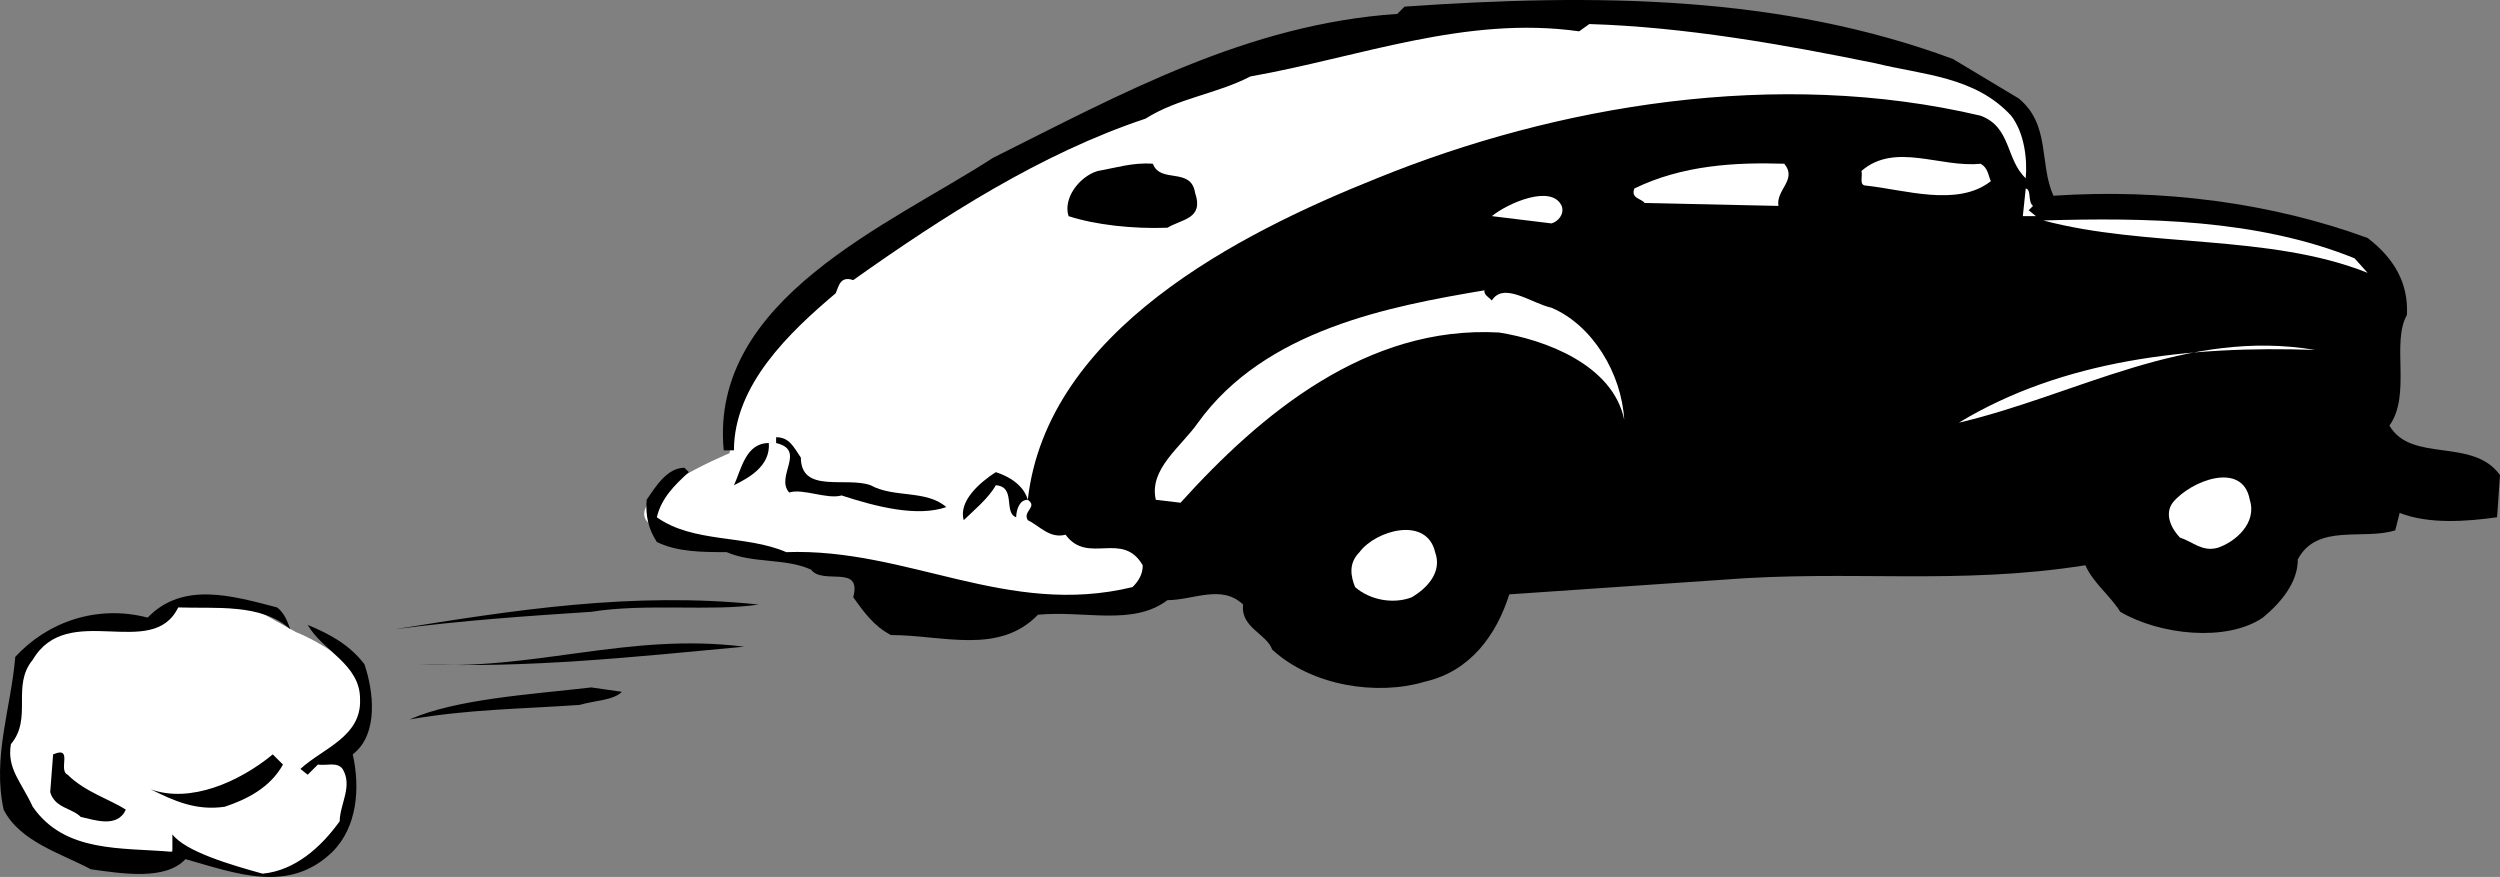
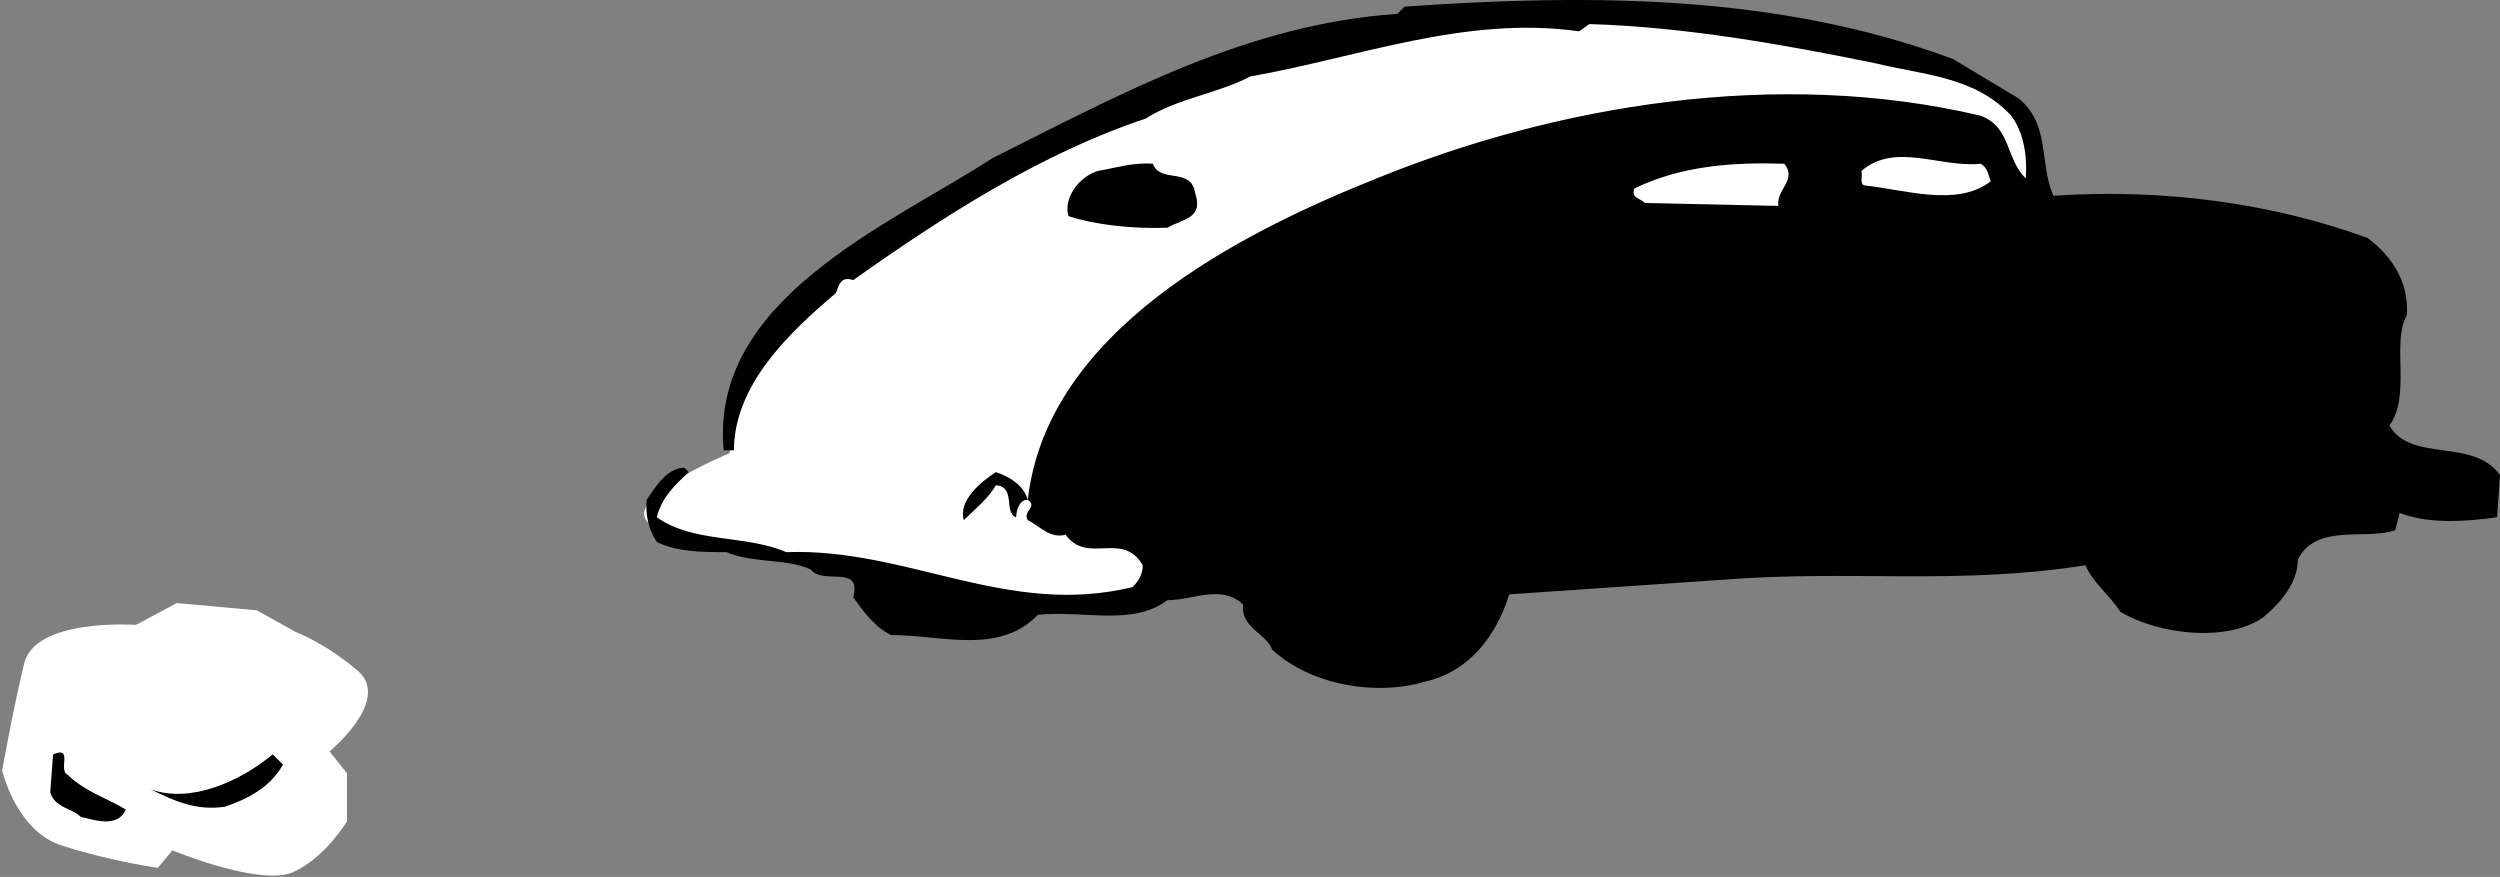
<svg xmlns="http://www.w3.org/2000/svg" width="171.85" height="60.282">
  <rect width="100%" height="100%" fill="#808080" stroke="none" />
  <path fill="#fff" d="M9.35 42.955s-6.988-.504-7.7 2.699c-.788 3.297-1.5 7.3-1.5 7.3s.962 4.247 4.2 5.2c3.262 1.047 6.5 1.5 6.5 1.5l1-1.2s6.016 2.497 8.3 1.5c2.216-1.003 3.7-3.5 3.7-3.5v-3.3l-1.2-1.5s4.216-3.453 2-5.5c-2.284-1.953-4.3-2.7-4.3-2.7l-2.7-1.5-5.5-.5-2.8 1.5m130.8-29.999s.716-5.004-3.8-7c-4.484-2.004-19.234-6.254-32-5.301-12.734 1.047-26.2 6-26.2 6l-14.5 8-9 5.8-3.5 4.7-1 6s-8.034 3.297-5.3 5c2.766 1.797 9.5 2.3 9.5 2.3l8.8 1.7 9 1.3h6.5l9.5-3 52-25.5" />
  <path d="M138.749 6.755c2.214 1.793 1.414 4.492 2.402 6.7 7.512-.504 15.012.496 21.598 2.902 1.816 1.39 2.816 3.094 2.703 5.297-1.086 1.894.312 5.496-1.203 7.601 1.515 2.594 5.714.793 7.601 3.399l-.2 2.902c-2.085.293-4.687.492-6.698-.3l-.301 1.199c-2.188.695-5.387-.504-6.7 2 .012 1.593-1.187 2.996-2.402 4-2.484 1.695-7.086 1.195-9.8-.399-.684-1.105-1.883-2.008-2.399-3.2-8.785 1.391-16.187.294-25 1l-14.601 1c-.883 2.794-2.684 5.294-5.797 6-3.29.993-7.79.294-10.5-2.202-.387-1.106-2.188-1.504-2-3.098-1.489-1.406-3.387-.309-5.203-.3-2.383 1.792-5.684.695-8.899 1-2.687 2.792-6.586 1.394-10.101 1.398-1.184-.606-1.883-1.606-2.598-2.598.613-2.309-2.086-.809-2.902-1.902-1.786-.805-3.985-.407-5.797-1.2-1.688-.003-3.387-.003-4.801-.699-.586-.906-.785-1.804-.7-2.898.614-.906 1.415-2.207 2.598-2.203l.301.3c-.984.895-1.887 1.793-2.2 3.102 2.513 1.793 6.114 1.191 8.9 2.399 8.316-.305 15.214 4.496 23.8 2.402.414-.406.715-.906.7-1.5-1.387-2.406-3.786-.008-5.301-2.102-1.086.293-1.786-.605-2.598-1-.387-.605.715-.906 0-1.398-.586-.008-.785.691-.8 1.2-.888-.31.015-2.106-1.4-2.2-.488.89-1.585 1.793-2.202 2.398-.383-1.304 1.117-2.605 2.203-3.3.914.292 1.914.894 2.199 1.902 1.312-11.61 14.512-18.309 24-22.102 12.312-5.008 27.512-7.605 41.5-4.3 2.113.792 1.715 2.996 3.098 4.3.117-1.304-.086-3.105-1-4.3-2.485-2.708-6.086-2.805-9.297-3.598-6.387-1.309-13.188-2.508-19.703-2.703l-.7.5c-7.785-1.106-15.183 1.797-22.597 3.101-2.29 1.196-4.989 1.492-7.203 2.899-7.184 2.394-13.883 6.695-20.098 11.101-.887-.304-.988.395-1.2.899-3.187 2.695-6.988 6.297-7 10.8h-.702c-.985-10.406 11.414-15.503 18.5-20.097C77.065 6.45 85.764 1.65 96.049.955l.5-.5c13.114-.907 25.817-.805 37.7 3.601l4.5 2.7" />
  <path fill="#fff" d="M136.15 11.255c.513.293.513.793.7 1.2-2.285 1.792-5.887.593-8.601.3-.485-.008-.184-.707-.297-1 2.312-2.008 5.414-.207 8.199-.5m-13.501 0c.915 1.094-.585 1.793-.401 2.899l-9.2-.2c-.183-.304-.984-.304-.699-1 3.313-1.605 6.914-1.804 10.3-1.699" />
  <path d="M79.249 11.255c.515 1.395 2.617.196 2.902 2 .613 1.793-.887 1.793-1.902 2.399-2.383.093-4.985-.203-6.797-.797-.387-1.207.71-2.707 2-3.102 1.21-.207 2.414-.605 3.797-.5" />
-   <path fill="#fff" d="m139.749 14.154-.297.3.5.403h-.903l.2-1.902c.414.093.117.894.5 1.199m-32.399 0c.215.593-.285 1.093-.7 1.203l-4.1-.5c1.113-.906 4.113-2.207 4.8-.703m54.5 3.601.899 1c-6.786-2.707-15.184-1.707-22.297-3.601 7.011-.203 14.71-.106 21.398 2.601m-59.3 2.899c.816-1.305 2.714.195 4.1.5 2.813 1.195 4.813 4.496 5 7.703-.784-3.809-5.487-5.508-8.6-6-9.087-.508-16.387 5.594-21.9 11.7l-1.698-.2c-.489-2.11 1.71-3.61 2.898-5.3 4.613-6.407 13.215-8.009 19.7-9.102-.087.292.316.496.5.699m56.6 3.402c-8.886-1.508-16.386 3.094-24.5 5 7.114-4.309 15.813-5.309 24.5-5" />
-   <path d="M55.05 31.455c.015 2.496 3.113 1.292 4.8 1.902 1.613.89 3.813.293 5.2 1.5-1.985.691-4.786-.008-7.2-.8-.984.292-2.687-.509-3.601-.2-.985-1.11 1.214-2.906-.899-3.402v-.399c.914-.008 1.215.691 1.7 1.399m-2.2-1c.113 1.593-1.387 2.394-2.398 2.902.511-1.11.812-2.906 2.398-2.902" />
-   <path fill="#fff" d="M154.65 34.357c.513 1.594-.987 2.89-2.198 3.297-1.086.297-1.688-.407-2.602-.7-.586-.605-1.086-1.605-.5-2.398 1.215-1.508 4.813-2.906 5.3-.2m-56 3.599c.513 1.394-.585 2.496-1.6 3.101-1.286.492-2.887.191-3.9-.7-.284-.706-.487-1.609.302-2.401 1.113-1.504 4.613-2.504 5.199 0" />
-   <path d="M19.952 43.255c-1.989-1.804-5.188-1.406-7.703-1.5-1.786 3.696-7.586-.508-10 3.602-1.485 1.793.015 3.992-1.5 5.797-.286 1.695.714 2.593 1.5 4.3 2.214 3.196 6.117 2.793 9.601 3.102v-1.2c.914 1.192 4.016 2.095 6.2 2.7 2.214-.207 4.015-1.809 5.3-3.601.016-1.208.914-2.407.2-3.598-.387-.508-1.087-.207-1.7-.3l-.7.698-.5-.398c1.513-1.406 4.216-2.207 4.099-4.8.015-2.407-2.586-3.31-3.598-5.102 1.414.593 2.812 1.292 3.898 2.699.614 1.797 1.016 4.797-.8 6.203.515 2.293.316 4.992-1.399 6.7-2.984 2.894-6.586 1.491-10.101.5-1.383 1.491-4.383.991-6.5.698-2.086-1.105-4.887-1.906-6-4.101-.786-3.606.515-7.004.8-10.5 2.215-2.407 5.614-3.606 9.102-2.7 2.414-2.503 5.812-1.503 8.898-.699.516.395.715.992.903 1.5m32.198-1.699c-3.187.492-7.784-.105-11.5.5-4.487.293-8.886.594-13.5 1.2 8.114-1.305 16.313-2.606 25-1.7m-1 2.899c-7.487.695-14.886 1.496-22.3 1.199 7.813.496 14.313-2.203 22.3-1.2m-8.401 3.102c-.586.594-1.883.594-2.899.899-4.187.292-7.586.292-11.7 1 3.216-1.407 8.216-1.708 12.5-2.2l2.099.301" />
  <path d="M4.65 53.255c1.212 1.196 2.915 1.696 4 2.399-.585 1.297-2.187.695-3.1.5-.587-.606-1.786-.606-2.098-1.7l.199-2.597c1.414-.61.312 1.094 1 1.398m14.801-.699c-.887 1.594-2.489 2.395-4 2.899-1.989.292-3.489-.407-5.102-1.2 2.715.992 6.113-.508 8.399-2.398l.703.7" />
</svg>